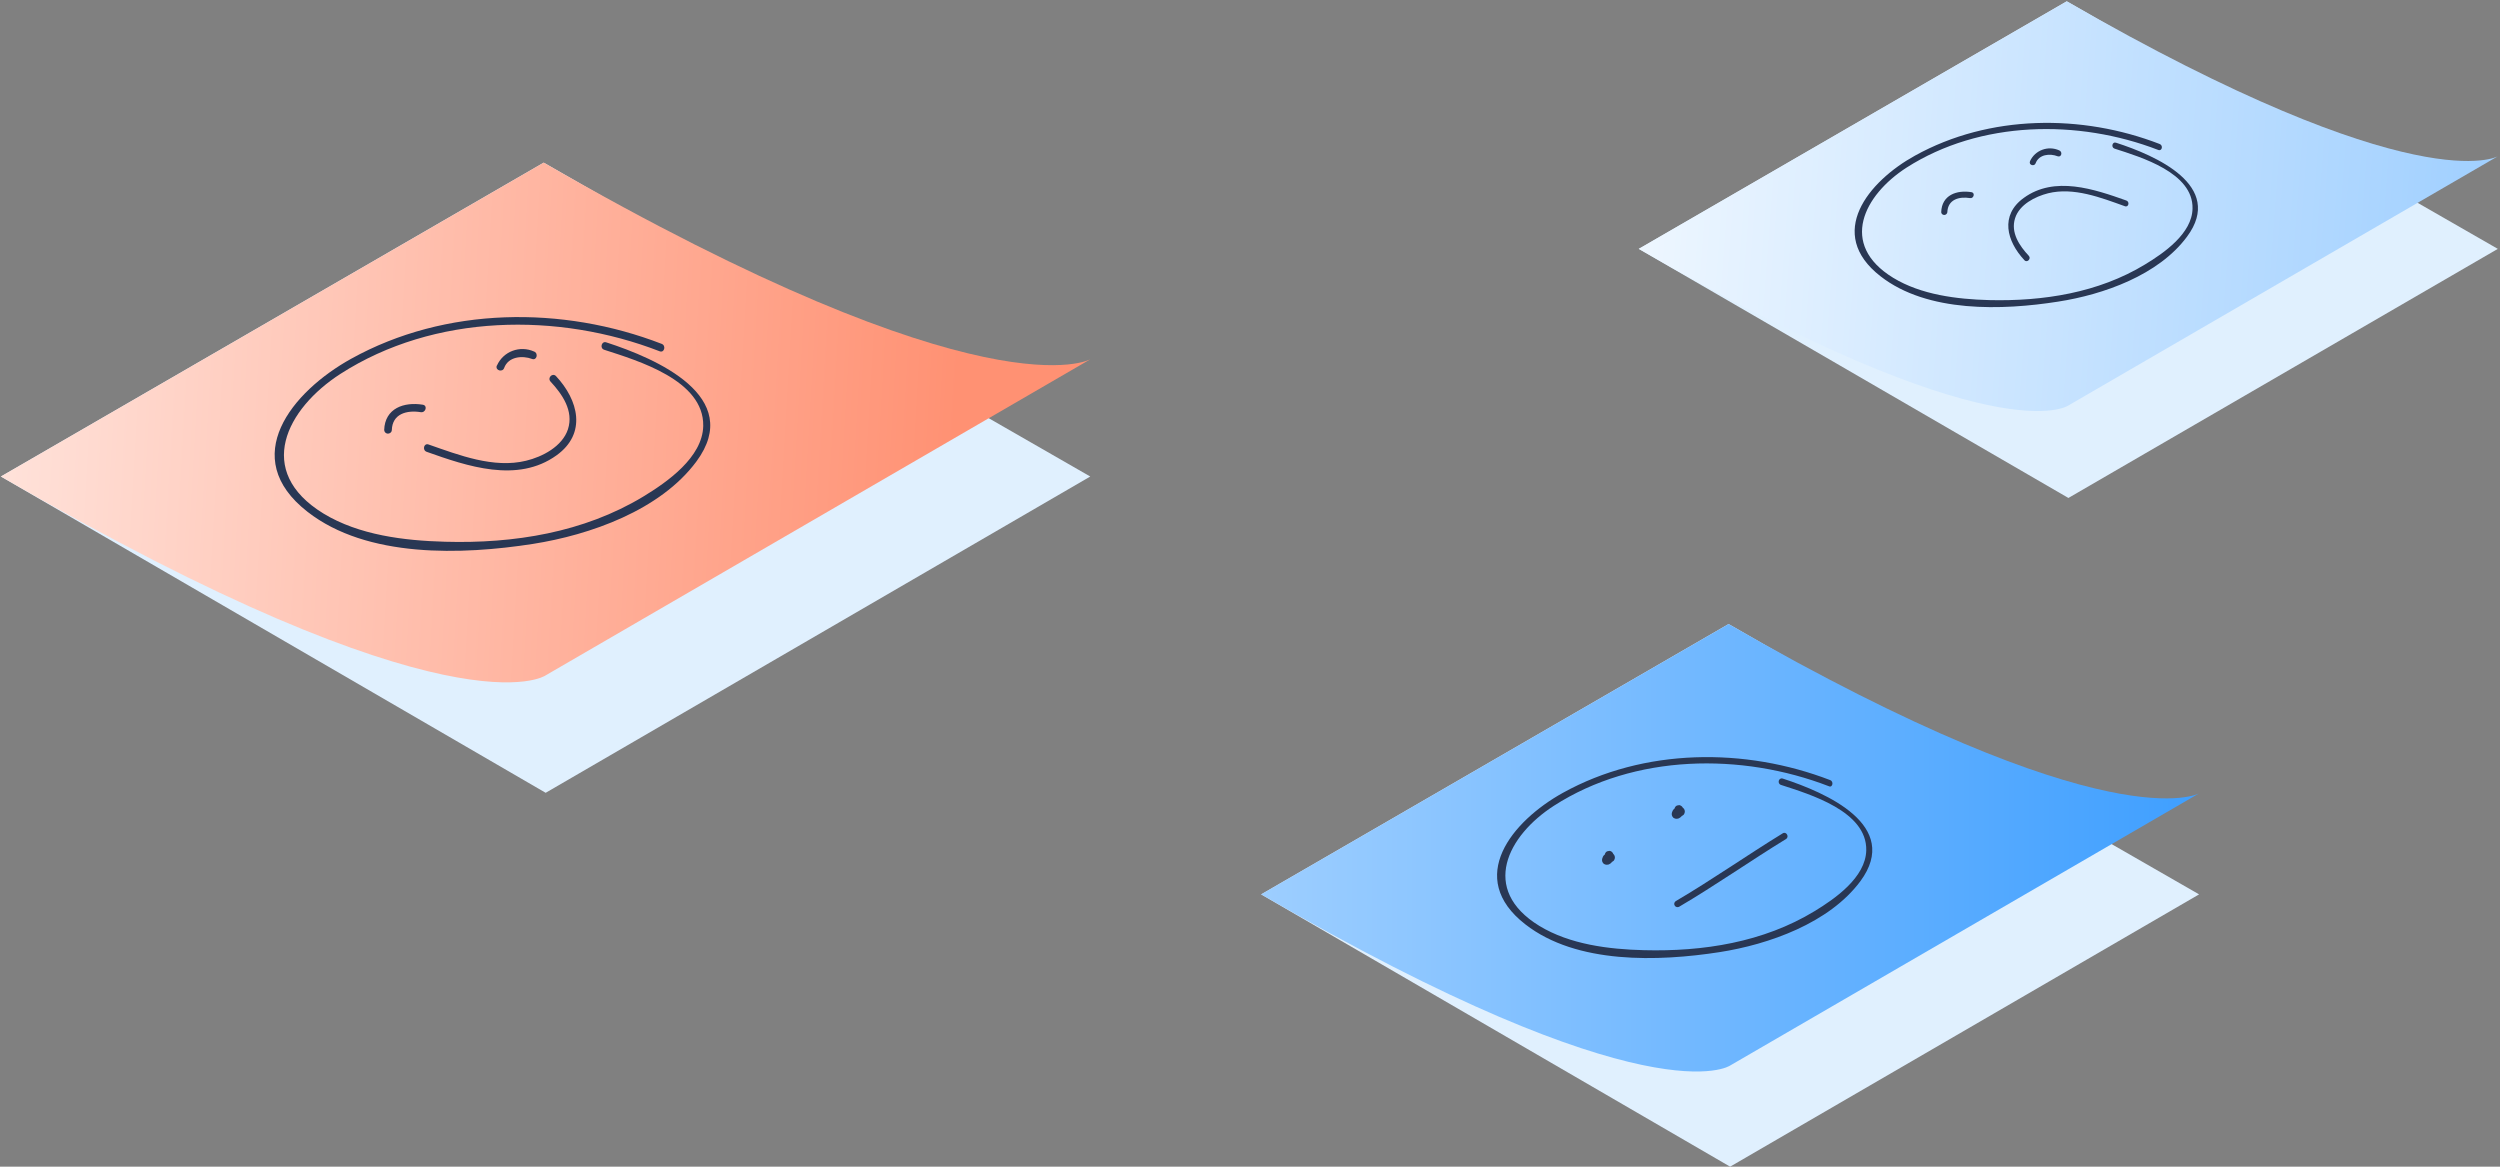
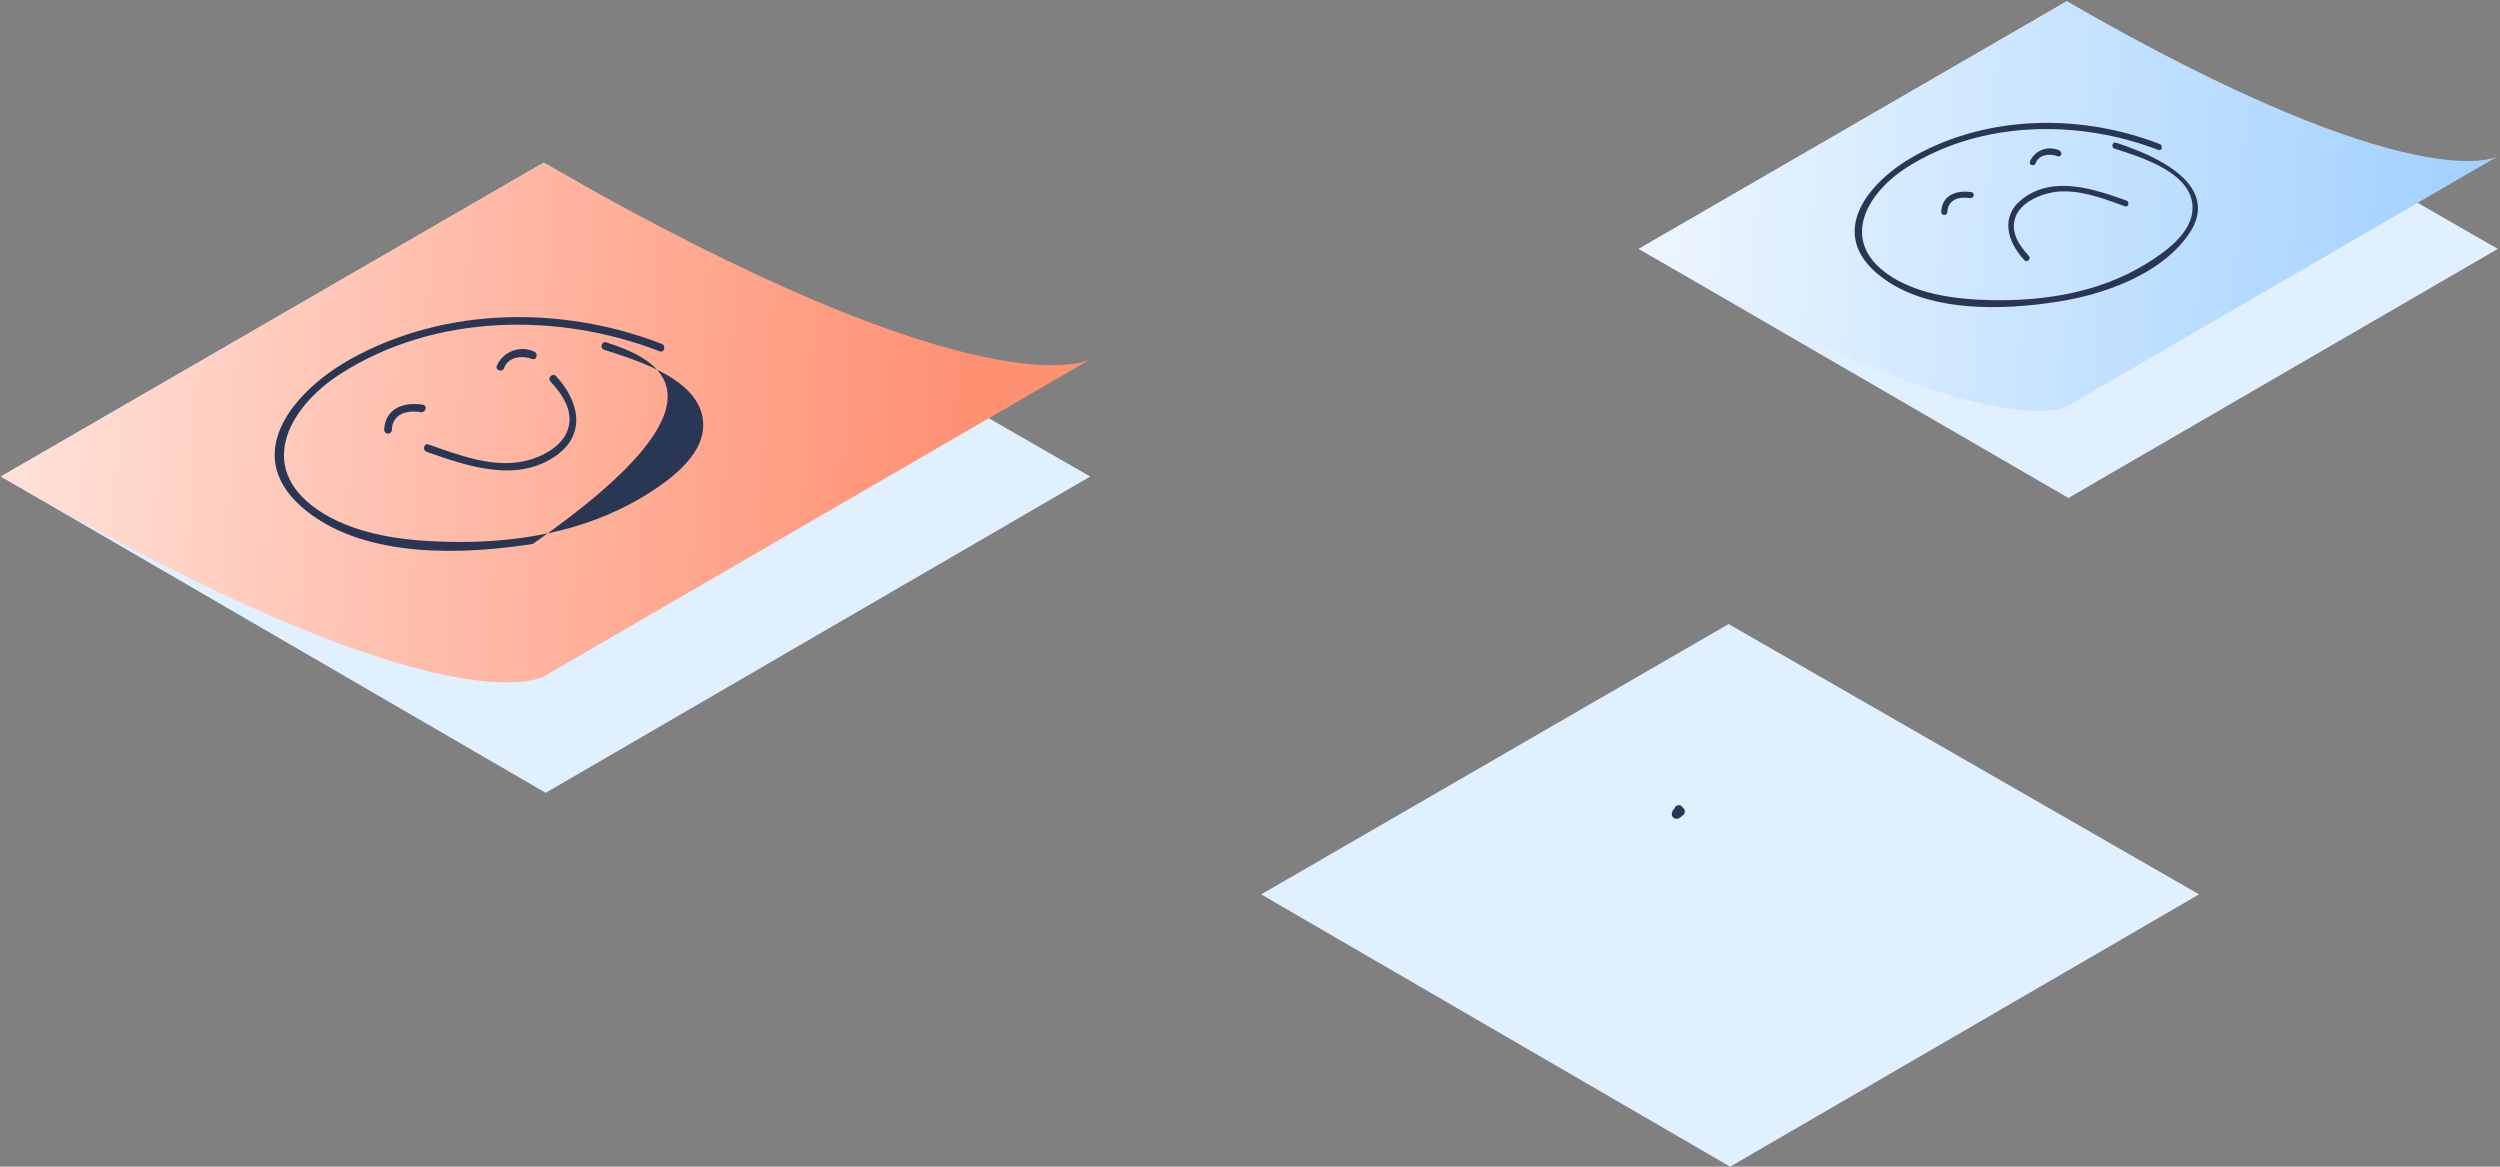
<svg xmlns="http://www.w3.org/2000/svg" width="2250px" height="1050px" viewBox="0 0 2250 1050">
  <rect x="0" y="0" width="2250" height="1050" fill="#808080" stroke="none" />
  <title>mccp_Feedback</title>
  <defs>
    <linearGradient x1="-49.298%" y1="47.024%" x2="109.746%" y2="51.898%" id="linearGradient-1">
      <stop stop-color="#FFFFFF" offset="11.33%" />
      <stop stop-color="#FF9173" offset="85.98%" />
    </linearGradient>
    <linearGradient x1="0%" y1="50%" x2="100%" y2="50%" id="linearGradient-2">
      <stop stop-color="#9DCEFF" offset="0%" />
      <stop stop-color="#3F9FFF" offset="100%" />
    </linearGradient>
    <linearGradient x1="-49.253%" y1="46.129%" x2="195.023%" y2="55.881%" id="linearGradient-3">
      <stop stop-color="#FFFFFF" offset="11.4%" />
      <stop stop-color="#6FB7FF" offset="86.19%" />
    </linearGradient>
  </defs>
  <g id="Page-1" stroke="none" stroke-width="1" fill="none" fill-rule="evenodd">
    <g id="mccp_Feedback" fill-rule="nonzero">
      <polygon id="Path" fill="#E0F0FE" points="0.787 428.865 489.336 146.37 981.228 428.865 491.106 713.527" />
      <path d="M0.787,428.865 L489.336,146.37 C889.576,376.857 981.425,323.274 981.425,323.274 L490.909,607.936 C490.909,607.936 408.304,665.657 0.787,428.865 Z" id="Path" fill="url(#linearGradient-1)" />
-       <path d="M595.542,309.484 C506.447,275.009 401.027,275.797 316.062,322.88 C262.762,352.43 213.986,411.726 276.726,460.582 C330.42,502.542 416.171,499.39 479.502,489.54 C531.031,481.463 594.362,459.203 626.814,415.272 C669.886,356.961 590.625,322.683 545.586,308.105 C541.455,306.726 539.489,313.424 543.816,314.803 C574.104,324.653 633.698,342.186 632.911,383.358 C632.321,411.726 600.262,433.987 578.824,446.989 C525.328,479.296 462.391,489.343 400.634,487.57 C363.855,486.585 323.142,481.66 291.084,462.158 C228.737,423.94 257.845,367.795 306.425,336.473 C390.8,282.298 502.316,280.722 593.772,316.182 C597.902,317.758 599.672,311.06 595.542,309.484 L595.542,309.484 Z" id="Path" fill="#293754" />
+       <path d="M595.542,309.484 C506.447,275.009 401.027,275.797 316.062,322.88 C262.762,352.43 213.986,411.726 276.726,460.582 C330.42,502.542 416.171,499.39 479.502,489.54 C669.886,356.961 590.625,322.683 545.586,308.105 C541.455,306.726 539.489,313.424 543.816,314.803 C574.104,324.653 633.698,342.186 632.911,383.358 C632.321,411.726 600.262,433.987 578.824,446.989 C525.328,479.296 462.391,489.343 400.634,487.57 C363.855,486.585 323.142,481.66 291.084,462.158 C228.737,423.94 257.845,367.795 306.425,336.473 C390.8,282.298 502.316,280.722 593.772,316.182 C597.902,317.758 599.672,311.06 595.542,309.484 L595.542,309.484 Z" id="Path" fill="#293754" />
      <path d="M383.916,406.604 C420.498,419.606 465.734,435.169 500.94,409.756 C528.278,390.056 520.608,360.113 500.35,338.443 C497.203,335.291 492.483,340.019 495.433,343.368 C506.053,354.794 516.477,369.765 511.167,386.313 C506.053,401.876 488.156,411.135 473.405,414.681 C444.296,421.773 413.024,409.559 385.883,400.103 C381.556,398.33 379.786,405.028 383.916,406.604 L383.916,406.604 Z" id="Path" fill="#293754" />
      <path d="M380.573,364.25 C363.658,361.492 346.351,367.402 345.76,387.101 C345.957,389.071 347.531,390.45 349.497,390.253 C351.267,390.056 352.644,388.677 352.644,387.101 C353.038,372.326 366.215,368.977 378.606,370.947 C383.129,371.735 385.096,365.038 380.573,364.25 L380.573,364.25 Z" id="Path" fill="#293754" />
      <path d="M453.737,331.154 C457.474,320.91 470.061,319.728 478.912,323.077 C483.042,324.653 484.812,317.955 480.682,316.379 C467.898,310.666 452.95,316.182 447.247,328.987 L447.05,329.184 C445.673,333.518 452.36,335.291 453.737,331.154 L453.737,331.154 Z" id="Path" fill="#293754" />
      <polygon id="Path" fill="#E0F0FE" points="1135.031 804.934 1555.726 561.642 1979.174 804.934 1557.102 1050" />
-       <path d="M1135.031,804.934 L1555.726,561.642 C1900.306,760.019 1979.371,713.921 1979.371,713.921 L1557.102,958.987 C1557.102,958.987 1485.905,1008.827 1135.031,804.934 Z" id="Path" fill="url(#linearGradient-2)" />
-       <path d="M1647.181,702.101 C1570.476,672.552 1479.611,673.143 1406.643,713.527 C1360.817,738.94 1318.728,789.962 1372.815,831.923 C1419.034,867.974 1492.788,865.413 1547.465,856.942 C1591.914,850.047 1646.394,830.741 1674.323,793.114 C1711.495,742.88 1643.247,713.33 1604.502,700.722 C1600.765,699.54 1599.191,705.253 1602.928,706.435 C1628.89,714.906 1680.42,730.075 1679.633,765.338 C1679.043,789.765 1651.508,808.874 1633.02,820.103 C1586.997,848.077 1532.911,856.548 1479.611,855.169 C1447.946,854.381 1412.937,850.047 1385.402,833.302 C1331.709,800.403 1356.884,751.942 1398.58,725.15 C1471.154,678.462 1567.33,677.28 1646.001,707.617 C1649.148,709.193 1650.721,703.48 1647.181,702.101 L1647.181,702.101 Z" id="Path" fill="#293754" />
      <polygon id="Path" fill="#E0F0FE" points="1474.891 223.987 1859.987 1.182 2248.033 223.987 1861.56 448.171" />
      <path d="M1474.891,223.987 L1860.184,1.182 C2175.656,182.814 2248.033,140.657 2248.033,140.657 L1861.364,365.038 C1861.364,365.038 1796.263,410.544 1474.891,223.987 Z" id="Path" fill="url(#linearGradient-3)" />
      <path d="M1943.772,129.625 C1873.558,102.439 1790.363,103.03 1723.492,140.066 C1681.403,163.311 1643.051,210.197 1692.417,248.612 C1734.703,281.707 1802.36,279.343 1852.316,271.463 C1893.029,265.159 1942.788,247.627 1968.357,212.955 C2002.382,167.054 1939.838,139.869 1904.436,128.443 C1901.093,127.261 1899.716,132.58 1903.059,133.762 C1926.858,141.445 1974.06,155.432 1973.274,187.739 C1972.88,210.197 1947.509,227.73 1930.594,237.974 C1888.505,263.583 1838.746,271.266 1790.166,270.084 C1761.254,269.296 1728.999,265.356 1703.824,249.991 C1654.655,219.85 1677.666,175.525 1715.822,150.901 C1782.299,108.349 1870.411,107.167 1942.395,134.944 C1945.739,136.323 1947.115,131.004 1943.772,129.625 L1943.772,129.625 Z" id="Path" fill="#293754" />
      <path d="M1913.68,180.45 C1884.768,170.206 1849.17,157.992 1821.438,178.086 C1799.803,193.649 1805.9,217.092 1822.028,234.231 C1824.388,236.792 1828.322,232.852 1825.962,230.291 C1817.504,221.229 1809.441,209.409 1813.571,196.407 C1817.504,183.996 1831.665,176.904 1843.269,173.949 C1866.281,168.236 1890.865,177.889 1912.303,185.572 C1915.647,186.951 1917.024,181.632 1913.68,180.45 L1913.68,180.45 Z" id="Path" fill="#293754" />
      <path d="M1774.432,172.964 C1761.058,170.797 1747.487,175.525 1747.094,191.088 C1747.29,192.664 1748.667,193.649 1750.24,193.452 C1751.42,193.255 1752.404,192.27 1752.601,191.088 C1752.994,179.465 1763.221,176.707 1773.055,178.283 C1776.399,178.874 1777.775,173.555 1774.432,172.964 L1774.432,172.964 Z" id="Path" fill="#293754" />
      <path d="M1832.059,146.961 C1835.009,138.884 1844.843,137.899 1851.923,140.657 C1855.267,141.839 1856.643,136.717 1853.3,135.338 C1843.269,130.807 1831.469,135.141 1826.945,145.188 L1826.945,145.385 C1825.765,148.537 1830.879,150.113 1832.059,146.961 L1832.059,146.961 Z" id="Path" fill="#293754" />
-       <path d="M1511.08,816.163 C1543.925,796.857 1575,774.991 1607.452,755.094 C1610.599,753.124 1607.649,748.002 1604.502,749.972 C1572.05,769.869 1540.975,791.735 1508.129,811.041 C1506.753,812.026 1506.359,813.799 1507.343,815.178 C1508.129,816.36 1509.703,816.754 1511.08,816.163 Z" id="Path" fill="#293754" />
-       <path d="M1448.339,775.779 L1447.356,775.385 L1447.356,775.385 C1447.749,775.779 1448.339,775.779 1448.929,775.779 C1449.519,775.976 1450.109,775.976 1450.503,775.779 C1451.093,775.582 1451.486,775.385 1451.879,774.991 C1452.273,774.794 1452.666,774.4 1452.863,773.809 L1453.256,772.824 C1453.453,772.036 1453.453,771.445 1453.256,770.657 L1452.863,769.672 C1452.469,769.081 1452.076,768.49 1451.486,768.096 L1451.486,768.096 C1451.093,767.899 1450.699,767.702 1450.306,767.505 C1449.913,767.308 1449.323,767.308 1448.929,767.308 C1448.339,767.308 1447.749,767.308 1447.159,767.505 C1446.569,767.702 1445.979,767.899 1445.586,768.096 C1445.192,768.293 1444.799,768.49 1444.602,768.884 C1444.209,769.081 1444.012,769.475 1443.619,769.672 C1443.226,770.066 1442.832,770.46 1442.635,771.051 C1442.439,771.642 1442.242,772.036 1442.045,772.627 C1441.849,773.021 1441.849,773.612 1441.849,774.006 C1441.849,774.4 1441.849,774.991 1442.045,775.385 C1442.242,775.976 1442.439,776.37 1442.832,776.764 C1443.029,777.158 1443.422,777.552 1444.012,777.749 L1444.996,778.143 C1445.782,778.34 1446.372,778.34 1447.159,778.143 L1447.552,778.143 C1447.946,777.946 1448.339,777.749 1448.733,777.552 C1449.126,777.355 1449.716,776.961 1450.109,776.567 C1450.306,776.37 1450.503,776.173 1450.503,775.976 C1450.896,775.582 1451.289,775.188 1451.486,774.597 C1451.683,774.203 1451.879,773.809 1452.076,773.415 C1452.076,773.218 1452.076,773.218 1452.273,773.021 C1452.469,772.43 1452.469,771.839 1452.469,771.248 L1452.469,770.854 C1452.469,770.46 1452.469,769.869 1452.273,769.475 C1452.076,768.884 1451.879,768.293 1451.683,767.899 C1451.486,767.505 1451.093,767.111 1450.699,766.717 C1450.306,766.323 1449.913,766.126 1449.323,765.929 C1448.733,765.732 1448.142,765.732 1447.749,765.929 C1447.159,765.929 1446.766,766.126 1446.176,766.323 L1445.389,766.914 C1444.799,767.505 1444.602,768.096 1444.406,768.687 L1444.209,769.672 C1444.209,770.46 1444.406,771.051 1444.799,771.642 L1444.799,771.642 L1444.406,770.657 C1444.406,770.854 1444.602,771.051 1444.602,771.248 L1444.406,770.263 C1444.406,770.46 1444.406,770.854 1444.406,771.051 L1444.602,770.066 C1444.602,770.263 1444.406,770.657 1444.406,770.854 L1444.799,769.869 C1444.602,770.066 1444.602,770.46 1444.406,770.657 L1444.996,769.869 C1444.799,770.066 1444.602,770.263 1444.406,770.46 L1445.192,769.869 C1444.996,770.066 1444.799,770.066 1444.602,770.263 L1445.586,769.869 C1445.389,769.869 1445.192,770.066 1445.192,770.066 L1450.109,773.021 L1450.109,773.021 L1450.306,774.006 C1450.306,773.809 1450.306,773.612 1450.306,773.415 L1450.109,774.4 C1450.109,774.203 1450.109,774.006 1450.306,773.809 L1449.913,774.794 C1449.913,774.597 1450.109,774.4 1450.306,774.203 L1449.716,774.991 C1449.913,774.794 1450.109,774.597 1450.306,774.4 L1449.519,774.991 C1449.716,774.794 1449.913,774.794 1450.109,774.597 L1449.126,774.991 C1449.323,774.991 1449.519,774.794 1449.716,774.794 L1448.339,775.779 C1448.536,775.779 1448.733,775.779 1448.929,775.779" id="Path" fill="#293754" />
      <path d="M1512.85,733.227 C1512.85,733.03 1512.85,732.833 1512.85,732.636 L1512.653,733.818 C1512.85,733.621 1512.85,733.424 1512.85,733.227 L1512.456,734.212 C1512.456,734.015 1512.653,733.818 1512.85,733.621 L1512.26,734.409 C1512.456,734.212 1512.653,734.015 1512.85,733.818 L1512.063,734.409 C1512.26,734.212 1512.456,734.212 1512.653,734.015 L1511.67,734.409 C1511.866,734.409 1512.063,734.212 1512.26,734.212 L1511.276,734.409 L1511.866,734.409 L1510.883,734.212 C1511.08,734.212 1511.276,734.212 1511.276,734.409 L1510.293,734.015 L1510.293,734.015 C1510.686,734.212 1511.276,734.409 1511.866,734.409 C1512.456,734.606 1513.046,734.606 1513.44,734.409 C1514.03,734.212 1514.423,734.015 1514.816,733.621 C1515.21,733.424 1515.603,733.03 1515.8,732.439 L1516.193,731.454 C1516.39,730.666 1516.39,730.075 1516.193,729.287 L1515.8,728.302 C1515.406,727.711 1515.013,727.12 1514.226,726.726 L1514.226,726.726 C1513.833,726.529 1513.44,726.332 1513.046,726.135 C1512.653,725.938 1512.063,725.938 1511.67,725.938 C1511.08,725.938 1510.49,725.938 1509.899,726.135 C1509.309,726.332 1508.719,726.529 1508.326,726.726 C1507.933,726.923 1507.539,727.12 1507.343,727.514 C1506.949,727.711 1506.753,728.105 1506.359,728.302 C1505.966,728.696 1505.573,729.287 1505.376,729.681 C1505.179,730.272 1504.983,730.666 1504.786,731.257 C1504.589,731.651 1504.589,732.242 1504.589,732.636 C1504.589,733.03 1504.589,733.621 1504.786,734.015 C1504.983,734.606 1505.179,735 1505.573,735.394 C1505.769,735.788 1506.163,736.182 1506.753,736.379 L1507.736,736.773 C1508.523,736.97 1509.113,736.97 1509.899,736.773 L1510.293,736.773 C1510.686,736.576 1511.08,736.379 1511.473,736.182 C1511.866,735.985 1512.456,735.591 1512.85,735.197 C1513.046,735 1513.243,734.803 1513.243,734.803 C1513.636,734.409 1514.03,734.015 1514.226,733.424 C1514.423,733.03 1514.62,732.636 1514.816,732.242 C1514.816,732.045 1514.816,732.045 1515.013,731.848 C1515.21,731.257 1515.21,730.666 1515.21,730.075 L1515.21,729.681 C1515.21,729.287 1515.21,728.696 1515.013,728.302 C1514.816,727.711 1514.62,727.12 1514.423,726.726 C1513.833,725.741 1513.046,725.15 1512.063,724.756 C1511.473,724.559 1510.883,724.559 1510.49,724.756 C1509.899,724.756 1509.506,724.953 1508.916,725.15 L1508.129,725.741 C1507.539,726.332 1507.343,726.923 1507.146,727.514 L1506.949,728.499 C1506.949,729.287 1507.146,729.878 1507.539,730.469 L1507.539,730.469 L1507.146,729.484 C1507.146,729.681 1507.343,729.878 1507.343,730.272 L1507.146,729.287 C1507.146,729.484 1507.146,729.878 1507.146,730.075 L1507.343,728.893 C1507.343,729.09 1507.146,729.484 1507.146,729.681 L1507.539,728.696 C1507.343,728.893 1507.343,729.287 1507.146,729.484 L1507.736,728.696 C1507.539,728.893 1507.343,729.09 1507.146,729.287 L1507.933,728.696 C1507.736,728.893 1507.539,728.893 1507.343,729.09 L1508.326,728.696 L1507.933,728.893 L1512.85,731.848" id="Path" fill="#293754" />
    </g>
  </g>
</svg>